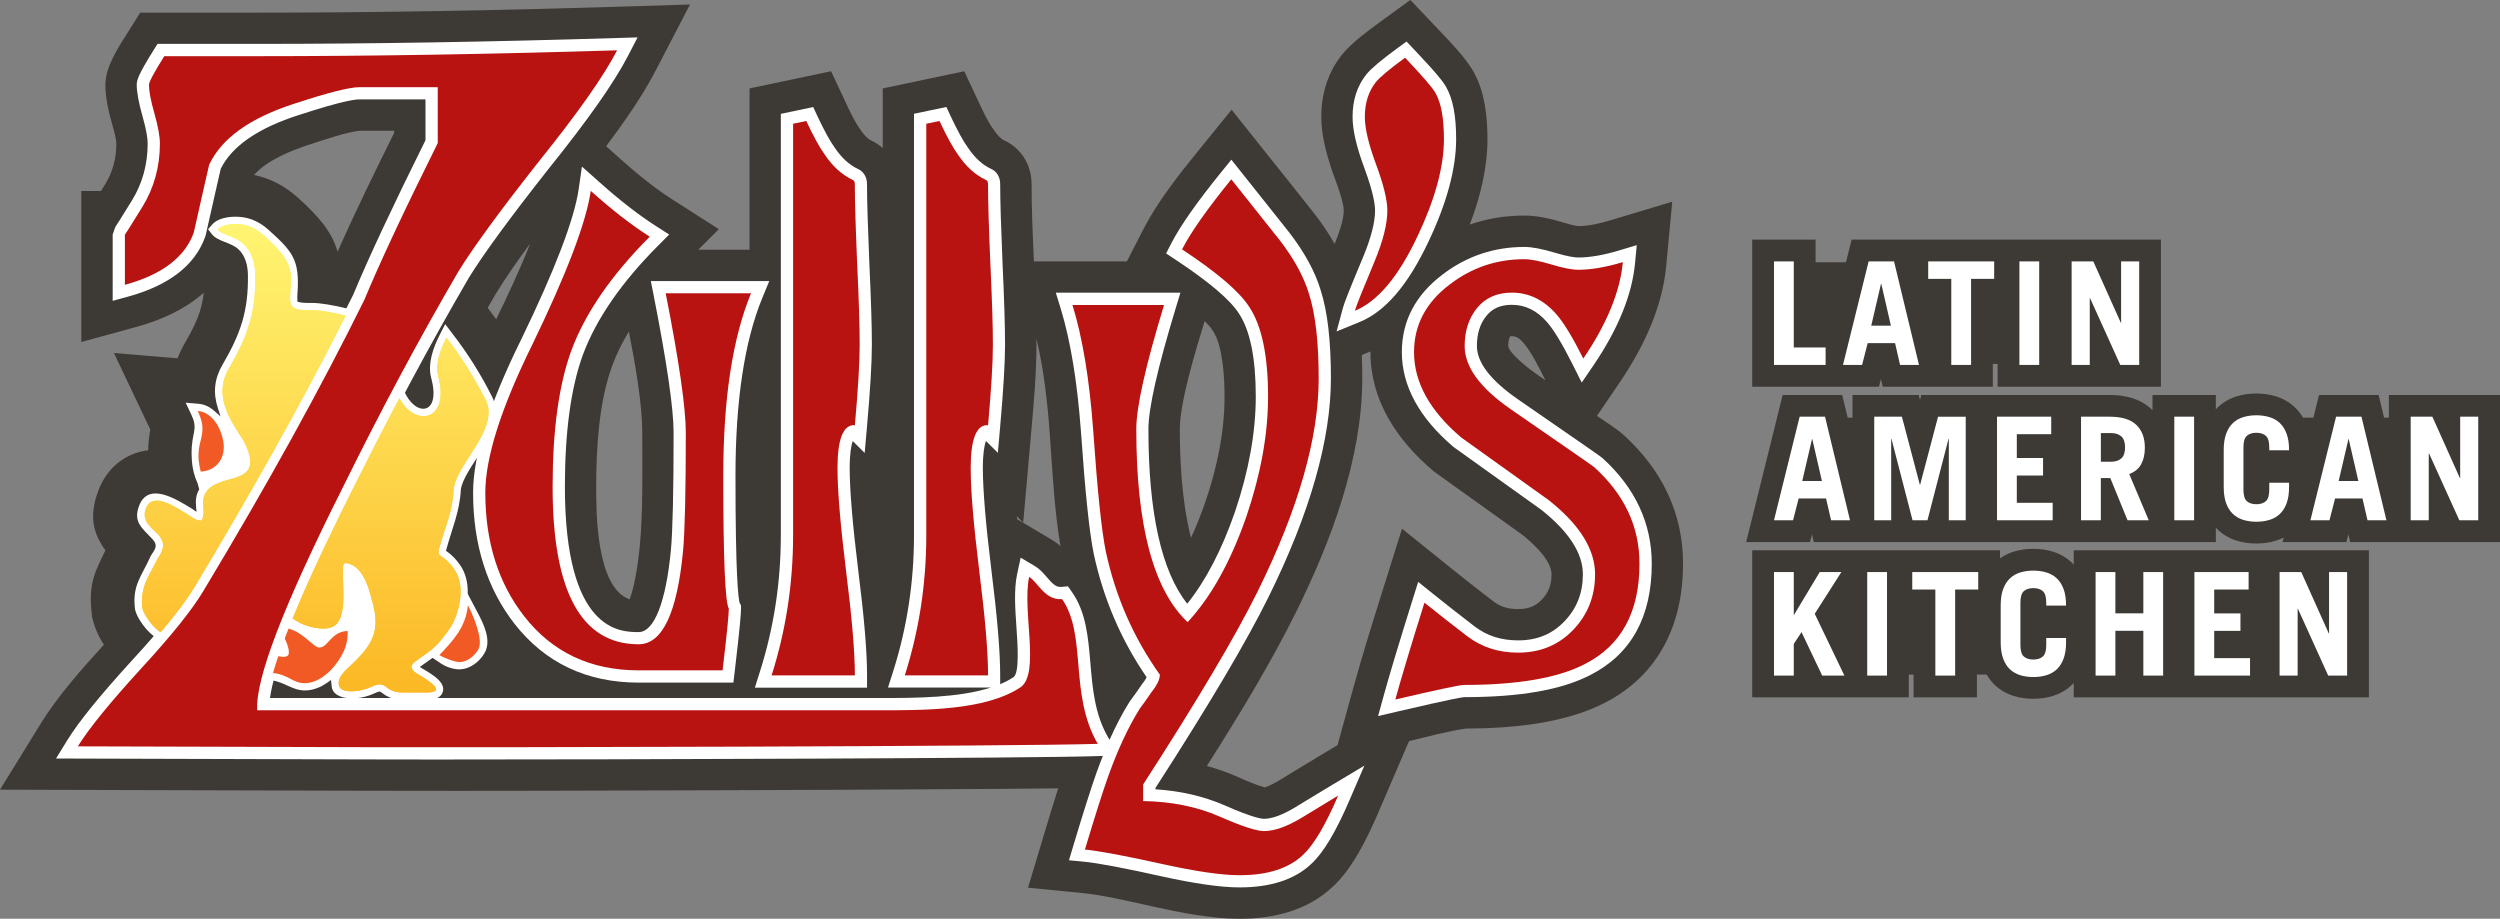
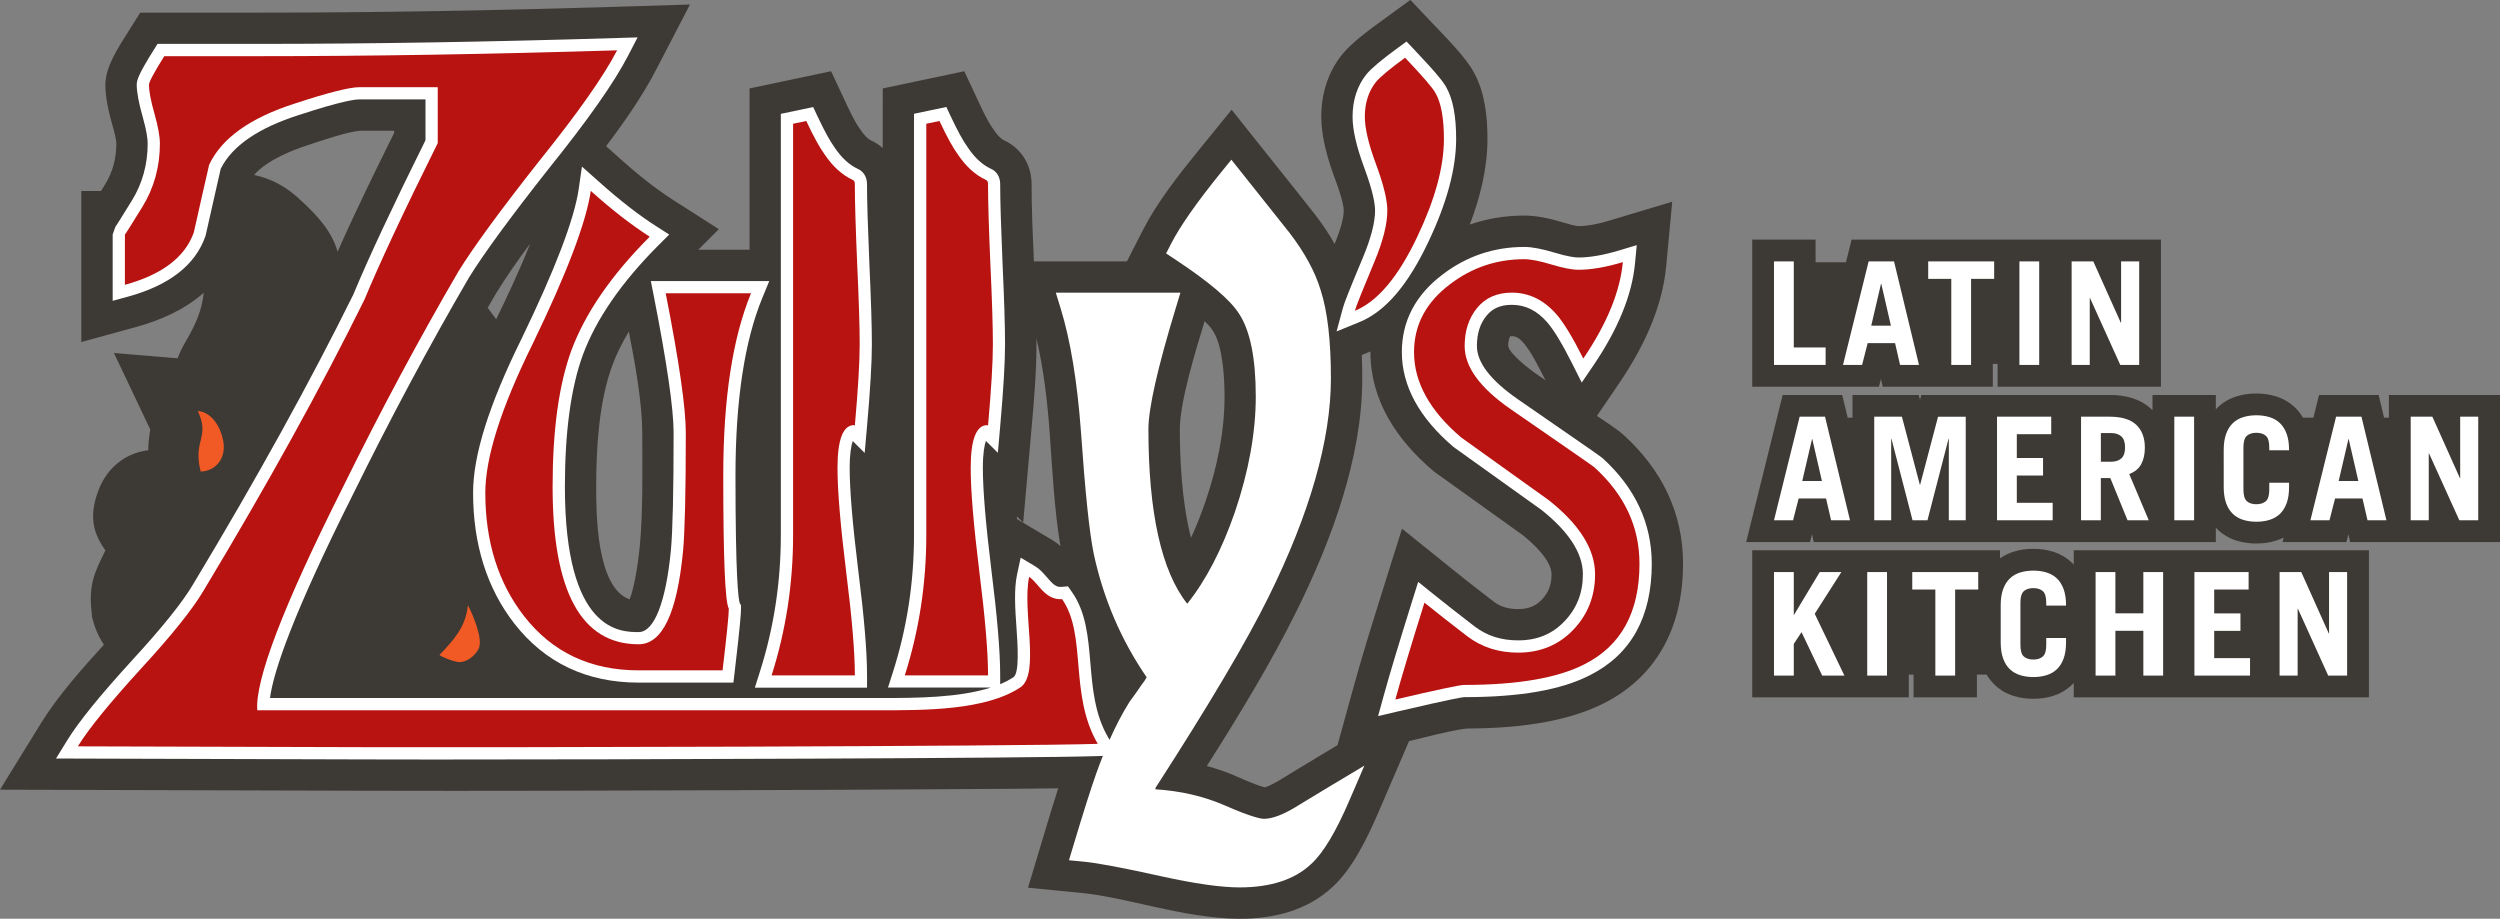
<svg xmlns="http://www.w3.org/2000/svg" xmlns:xlink="http://www.w3.org/1999/xlink" version="1.1" id="Layer_1" x="0px" y="0px" viewBox="0 0 720 264.6" style="enable-background:new 0 0 720 264.6;" xml:space="preserve">
  <rect x="0" y="0" width="720" height="264.6" fill="#808080" stroke="none" />
  <style type="text/css">
	.st0{fill-rule:evenodd;clip-rule:evenodd;fill:#3D3935;}
	.st1{fill:none;stroke:#FFFFFF;stroke-width:1.642;stroke-miterlimit:2.613;}
	.st2{fill:none;stroke:#FFFFFF;stroke-width:1.644;stroke-miterlimit:2.613;}
	.st3{fill:#FFFFFF;}
	.st4{fill-rule:evenodd;clip-rule:evenodd;fill:#B81311;}
	.st5{fill-rule:evenodd;clip-rule:evenodd;fill:#FFFFFF;}
	.st6{fill-rule:evenodd;clip-rule:evenodd;fill:#F15A24;}
	
		.st7{clip-path:url(#SVGID_00000101789660971636178310000006460472409870641062_);fill:url(#SVGID_00000150064118458093665830000012960129991397003694_);}
</style>
  <g>
    <path class="st0" d="M532.13,120.28h1.39v-6.53h19.07l0.37,1.41l0.37-1.41h54.27c4.34,0,8.7,0.99,11.94,4.04   c0.13,0.12,0.26,0.24,0.38,0.37v-4.41h18.24v4.13c0.18-0.19,0.37-0.38,0.56-0.57c1.55-1.48,3.4-2.53,5.44-3.16   c1.83-0.57,3.74-0.82,5.65-0.82c1.92,0,3.82,0.25,5.66,0.82c2.04,0.63,3.89,1.69,5.44,3.16c0.93,0.88,1.7,1.88,2.34,2.97h3.01   l1.62-6.53h17.16l1.57,6.53h1.39v-6.53h32v42.36h-43.16l-0.51-2.23l-0.57,2.23h-18.38l0.32-1.3c-0.71,0.36-1.45,0.66-2.22,0.9   c-1.83,0.57-3.74,0.82-5.66,0.82c-1.92,0-3.82-0.25-5.66-0.82c-2.04-0.63-3.88-1.69-5.43-3.16c-0.2-0.19-0.38-0.38-0.57-0.57v4.14   H522.36l-0.51-2.23l-0.57,2.23h-18.38l10.51-42.36h17.15L532.13,120.28z M522.88,75.54h8.76l1.62-6.53h57.09h32v42.36h-47.04v-6.55   h-1.38v6.55h-31.71l-0.51-2.23l-0.57,2.23h-36.5V69.01h18.25V75.54z M541.16,200.84h-36.52v-42.36H576v2.33   c1.2-0.84,2.52-1.49,3.94-1.93c1.83-0.57,3.74-0.82,5.65-0.82c1.92,0,3.82,0.25,5.65,0.82c2.04,0.63,3.88,1.69,5.43,3.15   c0.2,0.19,0.39,0.38,0.57,0.57v-4.13h85v42.36h-85v-4.13c-0.18,0.2-0.37,0.39-0.57,0.57c-1.55,1.47-3.39,2.52-5.43,3.16   c-1.83,0.57-3.74,0.82-5.65,0.82c-1.92,0-3.82-0.25-5.65-0.82c-2.04-0.63-3.89-1.69-5.44-3.16c-0.93-0.89-1.71-1.9-2.35-2.99h-2.8   v6.55h-18.24v-6.55h-1.38v6.55H541.16z" />
    <path class="st0" d="M181.11,95.48c-1.91,3.16-3.55,6.45-4.79,9.83c-3.85,10.47-4.62,23.82-4.62,34.87   c0,7.09-0.05,29.13,9.64,32.43c1.62-4.09,2.62-12.18,2.89-15.01c1.01-10.49,0.74-22.41,0.74-32.97   C184.96,116.21,183,105.11,181.11,95.48 M346.94,92.46c-2.5,8.19-7.15,23.25-7.15,31.13c0,7.75,0.44,20.58,3.22,31.29   c1.6-3.43,2.97-6.94,4.14-10.35c3.34-9.74,5.52-20.01,5.52-30.33c0-5.01-0.42-14.49-3.31-18.84l-0.15-0.24   C348.69,94.31,347.9,93.41,346.94,92.46z M445.09,109.52l-0.32-0.63c-1.47-2.93-3.85-7.69-6.01-10.15   c-0.94-1.07-1.89-1.92-3.36-1.92c-0.12,0-0.29,0-0.44,0.02c-0.51,0.79-0.59,1.94-0.59,2.8c0.23,2.18,6.19,6.74,7.78,7.84   C443.13,108.16,444.11,108.84,445.09,109.52z M385.21,214.6l4.54-16.47c2.61-9.48,5.57-18.93,8.52-28.32l5.51-17.55l14.33,11.54   c4,3.22,8.04,6.39,12.12,9.5c2.07,1.57,4.4,2.11,6.98,2.11c2.78,0,4.9-0.69,6.83-2.71c2.03-2.13,2.8-4.39,2.8-7.32   c0-4.07-5.43-8.99-8.39-11.35c-8.32-5.94-16.64-11.89-24.95-17.86l-0.42-0.3l-0.39-0.33c-10.33-8.78-18-20.14-18-34.13   c0-0.06,0-0.13,0-0.19l-2.49,1.02c0.09,2.29,0.13,4.56,0.13,6.77c0,22.86-8.88,46.65-18.88,66.89   c-7.46,15.09-16.65,30.19-25.89,44.71c2.92,0.79,5.79,1.78,8.59,3.01c2.03,0.89,5.73,2.56,8.12,3.13c1.24-0.31,3.33-1.5,4.2-2.03   c3.49-2.12,6.96-4.27,10.47-6.36L385.21,214.6z M305.41,157.3c-1.75-10.32-2.35-22.15-3.07-32.22c-0.64-8.99-1.71-18.6-3.85-27.59   c0,0.58,0.01,1.15,0.01,1.73c0,8.09-0.73,16.46-1.45,24.52l-2.37,26.77l-1.84-1.84c0.03,0.28,0.05,0.56,0.08,0.84l9.86,5.86   C303.91,156.03,304.73,156.67,305.41,157.3z M142.9,91.95c2.94-6.04,6.73-13.99,9.78-21.77c-3.52,4.74-6.88,9.54-9.8,14.27   c-0.82,1.4-1.63,2.8-2.43,4.2C141.29,89.74,142.1,90.84,142.9,91.95z M97.23,72.49c5.1-11.53,10.71-22.97,16.29-34.22v-0.61   l-9.88,0c-3.71,0.3-11.06,2.86-14.68,4.03c-4.67,1.51-12.06,4.38-15.79,8.71c4.74,0.96,8.99,3.25,12.59,6.5   C91.83,62.36,95.53,66.7,97.23,72.49z M29.92,185.68c-0.19-0.29-0.37-0.59-0.55-0.88c-1.09-1.79-1.93-3.73-2.49-5.75l-0.37-1.33   l-0.09-1.08c-1.02-8.74,1.05-12.13,3.94-18.13c-3.43-4.8-4.86-9.62-2.06-17.15c1.86-5,5.48-8.97,10.56-10.78   c1.28-0.46,2.55-0.75,3.82-0.9c0.04-2,0.24-3.9,0.6-5.99l-10.47-22.03l18.33,1.53c0.58-1.53,1.3-3.03,2.16-4.51   c3.1-5.31,4.82-9.18,5.38-14.37c-5.36,4.74-12.21,7.86-19.4,9.84l-15.86,4.35V55h5.69c0.41-0.67,0.81-1.34,1.21-1.99   c2.21-3.6,3.18-7.45,3.18-11.66c-0.01-1.39-0.72-3.89-1.1-5.22c-1.05-3.67-2.05-7.86-2.05-11.69c0-5.18,3.65-10.66,6.34-14.93   l3.69-5.87H74.4c34.32,0,68.64-0.63,102.94-1.68l21.37-0.66l-9.85,18.97c-3.78,7.29-8.96,14.75-14.3,21.83l3.95,3.54   c4.8,4.29,9.93,8.49,15.36,11.96l13.16,8.4l-5.93,5.93h14.77V25.47l23.48-4.95l4.22,9c1.09,2.33,2.58,5.58,4.12,7.65l0.15,0.21   l0.14,0.21c0.7,1.03,1.69,2.26,2.85,2.84c1.27,0.58,2.41,1.33,3.4,2.22V25.47l23.48-4.95l4.22,9c1.09,2.33,2.58,5.58,4.12,7.65   l0.15,0.21l0.14,0.21c0.7,1.03,1.69,2.26,2.84,2.83c4.96,2.24,7.92,7.15,7.92,12.6c0,7.4,0.33,14.87,0.66,22.26h26.79l4.71-9.2   c3.97-7.76,10.13-15.62,15.61-22.37l9.84-12.11l9.72,12.2c4.68,5.88,9.41,11.74,14.05,17.66c2.18,2.78,4.17,5.72,5.89,8.79   c1.09-2.63,2.63-6.8,2.63-9.61c0-2.18-1.69-6.9-2.45-8.94c-2.08-5.6-4.02-12.06-4.02-18.07c0-6.5,1.85-12.69,5.91-17.82l0.19-0.24   c2.78-3.33,7.14-6.56,10.65-9.11l8.9-6.48l7.58,7.99c3.18,3.35,8.45,8.67,10.7,12.85c3.19,5.72,3.93,12.76,3.93,19.2   c0,8.35-2.08,16.74-5.08,24.65c4.96-1.72,10.2-2.59,15.69-2.59c3.81,0,7.77,0.95,11.41,2.05c1.11,0.34,3.07,0.93,4.17,0.99   c2.97,0,6.34-0.81,9.17-1.66l17.85-5.37l-1.74,18.56c-1.14,12.18-6.71,23.65-13.5,33.65l-6.44,9.47c0.05,0.04,0.1,0.07,0.16,0.11   c2.06,1.42,5.54,3.6,7.54,5.41c10.86,9.86,17.1,22.31,17.1,37.06c0,17.31-6.87,32.05-22.62,40.1c-11.68,5.97-26.84,7.33-39.84,7.37   c-5.1,0.7-11.3,2.37-16.45,3.61l-8.89,20.65c-3.09,7.18-7.42,16.14-13.11,21.31c-7.3,6.87-17,9.21-26.78,9.21   c-8.08,0-17.02-1.75-24.89-3.5c-6.55-1.45-14.21-3.31-20.88-3.96l-15.19-1.48l4.39-14.62c1.4-4.65,2.8-9.35,4.3-14   c-9.43,0.15-18.91,0.15-28.29,0.22c-22.32,0.16-44.64,0.25-66.96,0.32c-34.74,0.11-69.51,0.25-104.25,0.15L0,227.43l11.75-19.06   C16.57,200.55,23.59,192.6,29.92,185.68z" />
    <path class="st1" d="M415.85,40.04c0,8.03-2.56,17.38-7.63,28.05c-5.47,11.59-11.47,18.74-18.02,21.42   c0.4-1.48,2.32-6.19,5.67-14.22c2.44-5.87,3.68-10.75,3.68-14.63c0-3.04-1.08-7.47-3.24-13.31c-2.16-5.79-3.24-10.39-3.24-13.71   c0-4,1.08-7.35,3.2-10.03c1.2-1.44,4-3.8,8.39-6.99c5.2,5.47,8.11,8.87,8.79,10.23C415.05,29.65,415.85,34.04,415.85,40.04z" />
    <path class="st1" d="M472.17,162.35c0,13.94-5.28,23.61-15.78,28.93c-7.71,4-19.3,5.99-34.76,5.99c-1.2,0-7.79,1.4-19.78,4.2   c1.72-6.23,4.51-15.54,8.39-27.89c4.12,3.32,8.27,6.55,12.39,9.71c4.12,3.12,8.99,4.68,14.58,4.68c6.39,0,11.71-2.2,15.9-6.59   c4.2-4.39,6.27-9.71,6.27-15.98c0-7.19-4.47-14.35-13.39-21.38c-8.39-5.99-16.78-11.99-25.17-18.02   c-9.07-7.71-13.59-15.9-13.59-24.57c0-7.87,3.48-14.38,10.39-19.58c6.27-4.79,13.39-7.19,21.38-7.19c1.88,0,4.47,0.52,7.79,1.52   c3.32,1,5.91,1.52,7.79,1.52c3.6,0,7.87-0.72,12.79-2.2c-0.8,8.51-4.6,17.78-11.39,27.77c-3.08-6.11-5.67-10.39-7.79-12.79   c-3.6-4.12-7.87-6.19-12.79-6.19c-4.28,0-7.59,1.48-9.99,4.39c-2.4,2.92-3.6,6.59-3.6,10.99c0,5.99,4.4,12.03,13.19,18.14   c15.86,10.95,23.89,16.5,24.17,16.78C467.85,142.45,472.17,151.68,472.17,162.35z" />
    <path class="st1" d="M385.38,229.12c-3.72,8.63-7.11,14.34-10.19,17.14c-4.12,3.88-10.19,5.79-18.18,5.79   c-5.2,0-12.59-1.08-22.18-3.2c-10.79-2.4-18.26-3.8-22.38-4.19c2.8-9.31,4.99-16.26,6.59-20.78c2.8-7.87,5.87-14.46,9.19-19.78   c1.2-1.6,2.32-3.2,3.4-4.8c1.6-2,2.4-3.68,2.4-4.99c-7.59-10.67-12.79-22.5-15.58-35.56c-1.2-5.87-2.4-17.38-3.6-34.56   c-1.08-14.78-3.08-26.89-5.99-36.36h26.37c-5.31,17.46-7.99,29.37-7.99,35.76c0,27.73,4.92,46.27,14.78,55.58   c6.79-7.31,12.47-17.54,16.98-30.57c4.12-12.15,6.19-23.62,6.19-34.4c0-11.75-1.8-20.34-5.39-25.77   c-2.8-4.44-9.27-9.95-19.38-16.62c2.52-4.91,7.27-11.67,14.19-20.18c4.67,5.87,9.31,11.71,13.98,17.58   c4.12,5.35,6.91,10.47,8.39,15.38c1.88,5.87,2.8,14.03,2.8,24.41c0,17.18-5.87,37.64-17.58,61.33   c-6.39,12.95-17.38,31.45-32.97,55.58v4.79c8.11,0.12,15.42,1.6,21.9,4.4c6.43,2.84,10.75,4.24,12.87,4.24   c3.08,0,6.71-1.32,10.99-3.92C378.47,233.31,381.91,231.2,385.38,229.12z" />
    <path class="st1" d="M284.56,194.52h-23.98c4.11-12.91,6.19-26.37,6.19-40.36V35.64l3.8-0.8c2.12,4.52,3.92,7.79,5.39,9.79   c2.28,3.36,4.92,5.75,7.99,7.19c0.4,0.16,0.6,0.56,0.6,1.2c0,5.08,0.24,12.75,0.68,23.02c0.48,10.27,0.72,17.98,0.72,23.18   c0,5.23-0.48,13.03-1.4,23.42l-0.2-0.2c-3.2,0-4.79,4.11-4.79,12.39c0,6.51,0.84,16.42,2.48,29.73   C283.72,177.89,284.56,187.84,284.56,194.52z" />
    <path class="st1" d="M246.2,194.52h-23.98c4.11-12.91,6.19-26.37,6.19-40.36V35.64l3.8-0.8c2.12,4.52,3.92,7.79,5.39,9.79   c2.28,3.36,4.92,5.75,7.99,7.19c0.4,0.16,0.6,0.56,0.6,1.2c0,5.08,0.24,12.75,0.68,23.02c0.48,10.27,0.72,17.98,0.72,23.18   c0,5.23-0.48,13.03-1.4,23.42l-0.2-0.2c-3.2,0-4.79,4.11-4.79,12.39c0,6.51,0.84,16.42,2.48,29.73   C245.36,177.89,246.2,187.84,246.2,194.52z" />
    <path class="st1" d="M216.29,84.47c-5.32,12.91-7.99,30.41-7.99,52.5c0,23.7,0.52,36.48,1.6,38.32c0,1.76-0.6,7.67-1.8,17.78   h-24.17c-13.87,0-24.85-5.19-32.97-15.58c-7.47-9.59-11.19-21.46-11.19-35.56c0-10.15,4.51-24.41,13.59-42.79   c9.87-20.38,15.46-35.08,16.78-44.15c6.11,5.47,11.79,9.87,16.98,13.19c-11.07,11.07-18.58,22.02-22.58,32.81   c-3.6,9.87-5.39,22.94-5.39,39.2c0,30.25,8.27,45.39,24.77,45.39c6.79,0,11.07-8.91,12.79-26.77c0.52-5.47,0.8-16.86,0.8-34.16   c0-7.07-1.92-20.46-5.79-40.16H216.29z" />
    <path class="st2" d="M316.17,214.23c-22.24,0.77-180.21,1.09-210.89,0.96l-82.85-0.24c3.15-5.11,9.2-12.52,18.08-22.26   c8.95-9.7,15-17.27,18.15-22.62c18.27-30.35,33.71-58.25,46.31-83.77c4.22-10.18,11.21-25.2,21.11-45.08v-16.1h-22.68   c-2.71,0-8.82,1.53-18.27,4.63c-13.04,4.15-21.3,10.06-24.89,17.71c-1.45,6.4-2.96,12.92-4.41,19.48   c-2.52,7.13-9.14,12.16-19.85,15.09V67.55c0,0.12,1.7-2.54,5.04-7.97c3.34-5.43,5.04-11.51,5.04-18.23c0-2.01-0.5-4.87-1.58-8.65   c-1.07-3.74-1.57-6.52-1.57-8.25c0-0.8,1.45-3.54,4.41-8.25H74.4c32.13,0,66.6-0.56,103.33-1.69c-3.97,7.65-11.47,18.24-22.37,31.8   c-11.34,14.37-19.09,25-23.31,31.84c-11.34,19.44-22.49,40.25-33.39,62.39c-17.01,33.85-25.2,55.19-24.57,64.04h178.87   c13.24,0,30.77,0.1,40.88-6.58c5.84-3.85,0.47-22.14,2.55-31.83c2.51,1.49,4.53,6.79,9.49,6.4   C313.11,182.88,307.83,200,316.17,214.23z" />
    <g>
      <path class="st3" d="M411.4,69.6c5.29-11.13,7.97-21.07,7.97-29.56c0-6.63-0.92-11.49-2.82-14.86c-0.66-1.27-2.36-3.63-9.34-10.98    l-2.13-2.24l-2.5,1.82c-4.62,3.36-7.57,5.84-9.08,7.65c-2.63,3.32-3.96,7.43-3.96,12.21c0,3.8,1.13,8.69,3.46,14.93    c2.49,6.75,3.02,10.29,3.02,12.08c0,3.36-1.15,7.83-3.4,13.27c-3.94,9.43-5.41,13.13-5.83,14.66l-1.86,6.87l6.59-2.69    C398.97,89.72,405.47,82.14,411.4,69.6z" />
      <path class="st3" d="M461.6,132.01c-0.44-0.42-1.68-1.31-24.58-17.11c-7.75-5.39-11.67-10.52-11.67-15.25    c0-3.6,0.91-6.46,2.79-8.75c1.75-2.12,4.06-3.11,7.27-3.11c3.89,0,7.2,1.63,10.15,5c1.89,2.14,4.34,6.19,7.29,12.04l2.69,5.35    l3.37-4.95c7.1-10.44,11.13-20.34,11.98-29.42l0.49-5.21l-5.01,1.51c-4.52,1.36-8.48,2.05-11.77,2.05c-1.02,0-3.02-0.24-6.78-1.37    c-3.73-1.12-6.61-1.67-8.81-1.67c-8.73,0-16.64,2.66-23.49,7.9c-7.83,5.88-11.79,13.42-11.79,22.39c0,9.72,4.99,18.89,14.82,27.26    l0.23,0.18c8.2,5.89,16.39,11.75,24.59,17.6l0.52,0.37c7.95,6.29,11.98,12.54,11.98,18.56c0,5.38-1.73,9.81-5.3,13.55    c-3.53,3.7-7.9,5.5-13.35,5.5c-4.86,0-8.94-1.3-12.44-3.95c-4.77-3.66-8.69-6.73-12.32-9.66l-4.02-3.24l-1.55,4.93    c-3.84,12.24-6.68,21.66-8.43,28.01l-1.57,5.71l5.77-1.35c15.39-3.59,18.45-4.07,18.98-4.1c16.18,0,28.08-2.09,36.35-6.37    c11.76-5.95,17.72-16.74,17.72-32.07C475.69,150.73,470.95,140.52,461.6,132.01z" />
      <path class="st3" d="M375.93,230.73l-2.77,1.69c-3.72,2.26-6.8,3.4-9.16,3.4c-0.59,0-3.16-0.28-11.47-3.95    c-5.95-2.57-12.59-4.1-19.77-4.55v-0.37c15.55-24.12,26.22-42.14,32.6-55.06c11.91-24.1,17.94-45.26,17.94-62.9    c0-10.91-0.97-19.25-2.95-25.43c-1.59-5.28-4.61-10.84-9.01-16.56l-16.71-21.01l-2.76,3.4c-7.17,8.83-11.94,15.63-14.59,20.79    l-1.44,2.81l2.63,1.74c9.69,6.4,15.86,11.63,18.38,15.63c3.19,4.82,4.81,12.84,4.81,23.83c0,10.32-2.02,21.51-6,33.25    c-3.77,10.88-8.38,19.75-13.74,26.43c-7.42-9.35-11.18-26.23-11.18-50.29c0-5.96,2.64-17.64,7.84-34.74l1.38-4.55h-35.89l1.4,4.56    c2.83,9.18,4.79,21.15,5.85,35.57c1.22,17.48,2.42,28.93,3.67,35.06c2.77,12.91,7.89,24.87,15.24,35.56    c-0.22,0.46-0.62,1.13-1.36,2.06l-0.17,0.23c-1.2,1.77-2.24,3.25-3.3,4.65l-0.17,0.25c-1.99,3.18-3.88,6.82-5.68,10.84l-0.37-0.63    c-3.89-6.63-4.53-14.17-5.15-21.46c-0.64-7.54-1.25-14.67-5.3-20.46l-1.15-1.65l-2.01,0.16c-1.4,0.12-2.4-0.83-4.14-2.86    c-0.97-1.12-1.97-2.28-3.27-3.06l-4.21-2.5l-1.03,4.79c-0.94,4.38-0.56,9.95-0.18,15.34c0.34,4.91,0.91,13.12-0.87,14.3    c-1.15,0.76-2.44,1.42-3.82,2v-2.54c0-6.84-0.83-16.78-2.54-30.4c-1.63-13.21-2.45-23.06-2.45-29.3c0-4.35,0.47-6.64,0.88-7.81    l3.44,3.42l0.66-7.49c0.95-10.74,1.41-18.5,1.41-23.72c0-5.21-0.24-13.06-0.72-23.33c-0.45-10.61-0.68-18.09-0.68-22.86    c0-2.04-1-3.68-2.69-4.41c-2.45-1.16-4.58-3.11-6.51-5.95l-0.08-0.12c-1.32-1.78-3.01-4.87-5.04-9.19l-1.18-2.53l-9.32,1.96    v121.37c0,13.53-2.03,26.74-6.03,39.29l-1.46,4.59h29.61c-9.19,2.95-21.57,3.01-31.31,3.01c-0.18,0-0.37,0-0.55,0H77.76    c1-7.58,6.46-23.93,24.06-58.97c10.74-21.81,21.93-42.72,33.23-62.1c4.24-6.88,12.01-17.48,23.06-31.48    c11.29-14.04,18.73-24.64,22.75-32.38l2.76-5.33l-6,0.18c-36.53,1.12-71.26,1.69-103.22,1.69H45.37l-1.04,1.65    c-4.58,7.29-4.95,8.85-4.95,10.13c0,2.15,0.58,5.25,1.71,9.21c1.19,4.21,1.44,6.51,1.44,7.69c0,6-1.52,11.51-4.52,16.39    c-3.27,5.33-4.57,7.32-4.79,7.64l-0.77,2.18v19.11l4.45-1.22c11.84-3.25,19.32-9.07,22.23-17.32l0.12-0.41    c0.97-4.38,1.96-8.74,2.95-13.06c0.46-2.02,0.92-4.02,1.37-6.02c3.25-6.57,10.85-11.79,22.64-15.53    c12.26-4.02,16.09-4.45,17.17-4.45h19.16v11.75c-9.44,19.01-16.44,33.96-20.79,44.45c-12.42,25.14-27.93,53.2-46.13,83.44    c-3.05,5.18-9.01,12.59-17.71,22.04c-9.21,10.1-15.25,17.55-18.48,22.79l-3.3,5.35l89.13,0.26c4.57,0.02,11.52,0.03,20.19,0.03    c53.54,0,171.96-0.34,190.84-0.99l1.33-0.05c-0.64,1.62-1.28,3.28-1.89,5.01c-1.58,4.47-3.76,11.32-6.64,20.94l-1.23,4.1    l4.27,0.41c3.98,0.39,11.36,1.77,21.96,4.13c9.99,2.21,17.49,3.28,22.94,3.28c8.91,0,15.84-2.27,20.55-6.71    c3.48-3.17,7.1-9.17,11.05-18.36l4.31-10l-9.35,5.59C381.02,227.63,378.48,229.18,375.93,230.73z" />
      <path class="st3" d="M217.4,198.04h32.31v-3.52c0-6.84-0.83-16.79-2.55-30.4c-1.63-13.2-2.45-23.06-2.45-29.29    c0-4.35,0.47-6.64,0.88-7.81l3.44,3.42l0.66-7.49c0.95-10.74,1.41-18.5,1.41-23.73c0-5.27-0.24-12.91-0.72-23.33    c-0.45-10.6-0.68-18.08-0.68-22.86c0-2.04-1-3.68-2.69-4.41c-2.45-1.16-4.58-3.11-6.51-5.95l-0.08-0.12    c-1.32-1.78-3.01-4.87-5.04-9.19l-1.18-2.53l-9.32,1.96v121.37c0,13.53-2.03,26.74-6.03,39.29L217.4,198.04z" />
      <path class="st3" d="M167.6,47.98l-0.94,6.49c-1.26,8.65-6.8,23.16-16.46,43.1c-9.39,19.02-13.95,33.53-13.95,44.35    c0,14.87,4.01,27.57,11.93,37.73c8.78,11.24,20.8,16.94,35.74,16.94h27.3l0.37-3.11c1.63-13.78,1.82-16.99,1.82-18.2v-0.96    l-0.38-0.65c-0.39-1.3-1.21-7.51-1.21-36.71c0-21.5,2.6-38.71,7.73-51.16l2-4.86h-34.11l0.83,4.2c3.8,19.32,5.73,32.6,5.73,39.48    c0,16.73-0.27,28.43-0.78,33.83c-1.44,14.99-4.82,23.59-9.28,23.59c-5.26,0-21.25,0-21.25-41.87c0-15.77,1.74-28.56,5.18-37.98    c3.82-10.3,11.14-20.91,21.76-31.54l3.1-3.1l-3.69-2.36c-5.06-3.23-10.62-7.55-16.53-12.84L167.6,47.98z" />
    </g>
    <g>
      <path class="st4" d="M415.85,40.04c0-5.99-0.8-10.39-2.4-13.19c-0.68-1.36-3.6-4.76-8.79-10.23c-4.39,3.2-7.19,5.55-8.39,6.99    c-2.12,2.68-3.2,6.03-3.2,10.03c0,3.32,1.08,7.91,3.24,13.71c2.16,5.83,3.24,10.27,3.24,13.31c0,3.88-1.24,8.75-3.68,14.63    c-3.36,8.03-5.27,12.75-5.67,14.22c6.55-2.68,12.55-9.83,18.02-21.42C413.29,57.42,415.85,48.07,415.85,40.04z" />
      <path class="st4" d="M459.18,134.58c-0.28-0.28-8.31-5.83-24.17-16.78c-8.79-6.11-13.19-12.15-13.19-18.14    c0-4.39,1.2-8.07,3.6-10.99c2.4-2.92,5.71-4.39,9.99-4.39c4.91,0,9.19,2.08,12.79,6.19c2.12,2.4,4.72,6.67,7.79,12.79    c6.79-9.99,10.59-19.26,11.39-27.77c-4.91,1.48-9.19,2.2-12.79,2.2c-1.88,0-4.48-0.52-7.79-1.52c-3.32-1-5.91-1.52-7.79-1.52    c-7.99,0-15.1,2.4-21.38,7.19c-6.91,5.19-10.39,11.71-10.39,19.58c0,8.67,4.51,16.86,13.58,24.57    c8.39,6.03,16.78,12.03,25.17,18.02c8.91,7.03,13.39,14.19,13.39,21.38c0,6.27-2.08,11.59-6.27,15.98    c-4.2,4.4-9.51,6.59-15.9,6.59c-5.59,0-10.47-1.56-14.58-4.68c-4.12-3.16-8.27-6.39-12.39-9.71c-3.88,12.35-6.67,21.66-8.39,27.89    c11.99-2.8,18.58-4.2,19.78-4.2c15.46,0,27.05-2,34.76-5.99c10.51-5.31,15.78-14.98,15.78-28.93    C472.17,151.68,467.85,142.45,459.18,134.58z" />
-       <path class="st4" d="M364,239.35c-2.12,0-6.43-1.4-12.87-4.24c-6.47-2.8-13.79-4.28-21.9-4.4v-4.79    c15.58-24.13,26.57-42.64,32.97-55.58c11.71-23.69,17.58-44.15,17.58-61.33c0-10.39-0.92-18.54-2.8-24.41    c-1.48-4.91-4.27-10.03-8.39-15.38c-4.67-5.87-9.31-11.71-13.98-17.58c-6.91,8.51-11.67,15.26-14.18,20.18    c10.11,6.67,16.58,12.19,19.38,16.62c3.6,5.43,5.39,14.02,5.39,25.77c0,10.79-2.08,22.26-6.19,34.4    c-4.51,13.03-10.19,23.26-16.98,30.57c-9.87-9.31-14.78-27.85-14.78-55.58c0-6.39,2.68-18.3,7.99-35.76h-26.37    c2.92,9.47,4.92,21.58,5.99,36.36c1.2,17.18,2.4,28.69,3.6,34.56c2.8,13.07,7.99,24.89,15.58,35.56c0,1.32-0.8,3-2.4,4.99    c-1.08,1.6-2.2,3.2-3.4,4.8c-3.32,5.31-6.39,11.91-9.19,19.78c-1.6,4.52-3.8,11.47-6.59,20.78c4.12,0.4,11.59,1.8,22.38,4.19    c9.59,2.12,16.98,3.2,22.18,3.2c7.99,0,14.07-1.92,18.18-5.79c3.08-2.8,6.47-8.51,10.19-17.14c-3.48,2.08-6.91,4.2-10.39,6.31    C370.72,238.03,367.08,239.35,364,239.35z" />
      <path class="st4" d="M282.04,164.55c-1.64-13.31-2.48-23.22-2.48-29.73c0-8.27,1.6-12.39,4.79-12.39l0.2,0.2    c0.92-10.39,1.4-18.18,1.4-23.41c0-5.19-0.24-12.91-0.72-23.18c-0.44-10.27-0.68-17.94-0.68-23.02c0-0.64-0.2-1.04-0.6-1.2    c-3.08-1.44-5.71-3.84-7.99-7.19c-1.48-2-3.28-5.27-5.39-9.79l-3.8,0.8v118.51c0,13.99-2.08,27.45-6.19,40.36h23.98    C284.56,187.84,283.72,177.89,282.04,164.55z" />
      <path class="st4" d="M243.68,164.55c-1.64-13.31-2.48-23.22-2.48-29.73c0-8.27,1.6-12.39,4.79-12.39l0.2,0.2    c0.92-10.39,1.4-18.18,1.4-23.41c0-5.19-0.24-12.91-0.72-23.18c-0.44-10.27-0.68-17.94-0.68-23.02c0-0.64-0.2-1.04-0.6-1.2    c-3.08-1.44-5.71-3.84-7.99-7.19c-1.48-2-3.28-5.27-5.39-9.79l-3.8,0.8v118.51c0,13.99-2.08,27.45-6.19,40.36h23.98    C246.2,187.84,245.36,177.89,243.68,164.55z" />
      <path class="st4" d="M187.12,68.17c-5.19-3.32-10.87-7.71-16.98-13.19c-1.32,9.07-6.91,23.77-16.78,44.15    c-9.07,18.38-13.59,32.65-13.59,42.79c0,14.1,3.72,25.97,11.19,35.56c8.11,10.39,19.1,15.58,32.97,15.58h24.17    c1.2-10.11,1.8-16.02,1.8-17.78c-1.08-1.84-1.6-14.62-1.6-38.32c0-22.1,2.68-39.6,7.99-52.5h-24.57    c3.88,19.7,5.79,33.08,5.79,40.16c0,17.3-0.28,28.69-0.8,34.16c-1.72,17.86-5.99,26.77-12.79,26.77    c-16.5,0-24.77-15.14-24.77-45.39c0-16.26,1.8-29.33,5.39-39.2C168.54,90.19,176.05,79.24,187.12,68.17z" />
      <path class="st4" d="M305.88,172.55c-4.97,0.39-6.98-4.91-9.49-6.4c-2.08,9.7,3.29,27.98-2.55,31.83    c-10.11,6.68-27.64,6.58-40.88,6.58H74.09c-0.63-8.86,7.56-30.19,24.57-64.04c10.9-22.14,22.05-42.95,33.39-62.39    c4.22-6.84,11.97-17.47,23.31-31.84c10.9-13.56,18.4-24.15,22.37-31.8C141,15.62,106.53,16.18,74.4,16.18H47.31    c-2.96,4.71-4.41,7.45-4.41,8.25c0,1.73,0.5,4.51,1.57,8.25c1.07,3.78,1.58,6.64,1.58,8.66c0,6.72-1.7,12.8-5.04,18.23    c-3.34,5.44-5.04,8.09-5.04,7.97v14.49c10.71-2.94,17.33-7.97,19.85-15.09c1.45-6.56,2.96-13.08,4.41-19.48    c3.59-7.65,11.84-13.57,24.89-17.71c9.45-3.1,15.56-4.63,18.27-4.63h22.68v16.1c-9.89,19.88-16.89,34.9-21.11,45.08    c-12.6,25.52-28.04,53.42-46.31,83.77c-3.15,5.35-9.2,12.92-18.15,22.62c-8.88,9.74-14.93,17.15-18.08,22.26l82.85,0.24    c30.68,0.12,188.65-0.2,210.89-0.96C307.83,200,313.11,182.88,305.88,172.55z" />
    </g>
-     <path class="st5" d="M100.51,88.99c-4.44-1.14-8.52-1.75-10.47-1.74c-1.1,0.01-2.83,0.03-3.87-0.23l-0.48-0.12l-0.05-0.49   c-0.07-0.68,0-1.49,0.05-2.18c0.63-9.47-1.46-11.83-8.34-18.02c-2.04-1.84-4.43-3.17-7.17-3.61c-2.83-0.46-7.12-0.19-9.13,2.13   l-1.13,1.3l1.06,1.36c1.76,2.24,5.41,2.32,7.68,4.39c2.01,1.84,2.7,4.72,2.74,7.35c0.17,10.42-2.09,16.95-7.29,25.86   c-2.38,4.08-2.8,8.08-1.37,12.53l0.78,2.41l-1.9-1.67c-1.29-1.13-2.81-1.84-4.53-1.98l-3.62-0.3l1.56,3.28   c0.84,1.77,1.25,3.19,0.85,5.16c-0.72,3.51-0.82,5.22-0.62,8.3c0.14,2.12,0.7,4.41,1.65,6.5l0.47,1.71   c-0.99,1.74-1.06,3.09-0.91,5.03l0.12,1.45l-1.2-0.82c-0.15-0.1-0.3-0.21-0.46-0.3c-4.18-2.51-12.26-7.68-14.9-0.55   c-1.79,4.81,1.14,6.49,4.02,9.7c1.58,1.77,0.44,2.97-0.57,4.56l-0.07,0.09l-0.06,0.15c-2.59,5.8-5.32,8.29-4.47,15.16l0.01,0.13   l0.05,0.17c0.25,0.91,0.63,1.78,1.12,2.59c1.5,2.47,3.09,4.14,4.8,5.37c4.21-4.82,8.37-10.01,11.38-15.03   C71.86,142.63,86.94,116.13,100.51,88.99 M128.21,93.35l-1.49,2.92c-1.91,3.73-3.65,8.45-2.52,12.66   c2.95,10.99-4.89,11.15-7.92,3.38c-5.17,9.75-10.2,19.59-15.12,29.46c-4.62,9.26-18.83,37.63-23.09,54.12   c3.82,0.49,6.11,2.96,9.71,2.96c2.41,0,4.66-0.95,6.59-2.33l0.96-0.69l0.18,1.63c0.14,3.26,4.34,3.86,6.87,3.65   c1.94-0.16,3.8-0.64,5.55-1.47c0.35-0.17,0.84-0.38,1.22-0.45l0.24-0.04l0.21,0.12c0.55,0.3,1.01,0.75,1.55,1.06   c1.34,0.78,2.78,1.11,4.31,1.18c2.69,0,5.37,0,8.03,0l0.15,0c1.62-0.1,3.47-0.58,3.92-2.37c0.59-2.34-2.09-4.17-3.74-5.27   c-0.65-0.44-1.35-0.83-2.02-1.24l-0.88-0.54l0.83-0.61c0.81-0.59,1.63-1.15,2.44-1.74l0.39-0.28l2.41,1.62   c1.48,0.99,3.5,1.69,5.29,1.69c3.03,0,5.84-2.18,7.29-4.72c2.08-3.64-0.31-8.4-2.05-11.7l-2.81-5.31l0-0.18   c0.06-2.83-0.53-5.73-2.17-8.08c-1.07-1.54-2.19-2.77-3.71-3.87l-0.39-0.28l0.13-0.46c1.59-5.89,3.85-10.86,4.15-17.14   c0.34-2.99,3.72-7.67,5.37-10.28c2.38-3.77,5.13-8.44,4.64-13.07c-0.12-1.17-0.45-2.3-0.98-3.36c-3.22-6.45-7.13-12.68-11.56-18.37   L128.21,93.35z" />
    <path class="st6" d="M57.8,135.81c-2.35-9.21,2.82-9.72-0.85-17.45c4.09,0.34,6.61,4.7,7.31,8.47   C65.33,132.16,61.91,135.72,57.8,135.81" />
    <g>
      <defs>
-         <path id="SVGID_1_" d="M80.92,186.85l0.01,0.02h-0.02L80.92,186.85z M115.03,114.66c4.48,8.55,14.63,6.6,11.18-6.27     c-0.92-3.43,0.52-7.56,2.36-11.16c3.73,4.79,7.88,11.18,11.34,18.02c4.07,8.24-8.55,18.42-9.25,25.64     c-0.29,6.52-2.47,10.75-4.1,16.77c-0.5,1.86-0.19,2.06,0.79,2.74c0.77,0.54,1.97,1.37,3.5,3.57c3.07,4.4,1.69,11.06-0.25,15.16     c-0.96,2.03-3.56,5.38-5.18,6.94c-2.1,2.02-3.91,2.9-5.99,4.57c-1,0.8-1.35,1.6-0.16,2.79c0.67,0.67,10.45,5.61,4.26,6     c-2.65,0-5.29,0-7.94,0c-5.25-0.23-4.07-3.78-8.55-1.67c-1.45,0.69-3.03,1.13-4.83,1.28c-4.63,0.38-4.61-1.74-4.61-1.74     l-0.08-0.73c0.18-2.32,2.75-4.13,4.81-6.19c4.87-4.87,7.01-8.81,5.17-16.02c-1.02-4.01-2.45-10.65-7.08-12.05     c-1.95-0.59-1.56,0.7-1.64,2.43c-0.19,3.98,1.16,12.48-2.2,15.27c-2.16,1.79-6.54,0.87-8.98-0.07c-1.06-0.41-2.2-1.08-3.34-1.79     c5.91-14.44,13.7-30,16.89-36.41C105.68,132.69,110.29,123.64,115.03,114.66z M45.28,161.09c1.05-1.69,3-4.1,0.35-7.06     c-1.74-1.94-5.03-3.78-3.62-7.58c1.93-5.2,9.03-0.08,11.87,1.62c1.22,0.73,2.34,1.84,4.21,1.88c1.44-3-0.6-4.94,1.14-8     c3.56-6.25,17.84-1.25,11.04-14.81c-3.86-6.04-9.02-13.04-4.32-21.09c5.3-9.1,7.76-15.83,7.57-26.94     c-0.05-3.23-0.97-6.61-3.42-8.86c-2.73-2.49-6.17-2.52-7.44-4.14c1.45-1.67,5.15-1.76,7.21-1.43c2.35,0.38,4.38,1.55,6.1,3.1     c8.52,7.67,8.06,10.09,7.65,16.33c-0.3,4.48,0.08,5.28,6.45,5.24c2.06-0.01,5.65,0.57,9.49,1.56     c-13.32,26.47-28.06,52.34-43.29,77.74c-2.69,4.48-6.3,9.09-10.03,13.46c-1.54-1.07-2.94-2.56-4.36-4.9     c-0.42-0.69-0.71-1.37-0.89-2.05C40.22,168.67,43.46,165.14,45.28,161.09z" />
-       </defs>
+         </defs>
      <linearGradient id="SVGID_00000091730437781104023600000008201616786610101641_" gradientUnits="userSpaceOnUse" x1="90.792" y1="199.429" x2="90.792" y2="64.518">
        <stop offset="0" style="stop-color:#FCB825" />
        <stop offset="1" style="stop-color:#FFF572" />
      </linearGradient>
      <use xlink:href="#SVGID_1_" style="overflow:visible;fill-rule:evenodd;clip-rule:evenodd;fill:url(#SVGID_00000091730437781104023600000008201616786610101641_);" />
      <clipPath id="SVGID_00000174593972887956798850000017421956808037558680_">
        <use xlink:href="#SVGID_1_" style="overflow:visible;" />
      </clipPath>
      <linearGradient id="SVGID_00000130617609944185825110000002321996317591661240_" gradientUnits="userSpaceOnUse" x1="92.099" y1="199.429" x2="92.099" y2="64.339">
        <stop offset="0" style="stop-color:#FCB825" />
        <stop offset="1" style="stop-color:#FFF572" />
      </linearGradient>
      <rect x="40.22" y="64.34" style="clip-path:url(#SVGID_00000174593972887956798850000017421956808037558680_);fill:url(#SVGID_00000130617609944185825110000002321996317591661240_);" width="103.75" height="135.09" />
    </g>
-     <path class="st6" d="M91.96,186.49c2.57,0,3.36-4.65,8.18-4.76c0.08,3.44-0.9,5.97-2.84,8.79c-2.22,3.24-5.8,6.24-9.53,6.24   c-3.49,0-4.52-2.41-9.15-2.94c0.45-1.54,0.96-3.15,1.53-4.83c1.61,0.32,3.04,0.31,3.04-0.98c0-1.68-0.65-2.84-1.19-4.14   c0.35-0.93,0.72-1.88,1.1-2.83C87.42,182.14,90.3,186.49,91.96,186.49" />
    <path class="st6" d="M132.31,190.68c-1.38,0-4.64-1.28-5.75-2.03c3.87-4.14,7.53-7.8,8.2-14.35c1.28,2.42,4.6,9.92,3.01,12.71   C136.83,188.68,134.73,190.68,132.31,190.68" />
    <path class="st5" d="M510.91,194.57v-29.82h5.7v12.31h0.08l7.39-12.31h6.24l-7.68,12.02l8.55,17.8h-6.4l-5.95-12.51l-2.23,3.39   v9.13H510.91z M537.76,194.57v-29.82h5.7v29.82H537.76z M569.73,164.75v5.04h-6.65v24.78h-5.7v-24.78h-6.65v-5.04H569.73z    M581.88,185.73c0,1.65,0.33,2.77,0.99,3.35c0.66,0.58,1.57,0.87,2.73,0.87c1.16,0,2.07-0.29,2.73-0.87   c0.66-0.58,0.99-1.69,0.99-3.35v-1.98h5.7v1.24c0,1.84-0.23,3.4-0.7,4.67c-0.47,1.27-1.11,2.29-1.94,3.08   c-0.83,0.78-1.82,1.36-2.97,1.71c-1.16,0.36-2.42,0.54-3.8,0.54c-1.38,0-2.64-0.18-3.8-0.54c-1.16-0.36-2.15-0.93-2.97-1.71   c-0.83-0.78-1.47-1.81-1.94-3.08c-0.47-1.27-0.7-2.82-0.7-4.67v-10.65c0-1.85,0.23-3.4,0.7-4.67c0.47-1.27,1.12-2.29,1.94-3.08   c0.83-0.78,1.82-1.36,2.97-1.71c1.16-0.36,2.42-0.54,3.8-0.54c1.38,0,2.64,0.18,3.8,0.54c1.16,0.36,2.15,0.93,2.97,1.71   c0.83,0.79,1.47,1.81,1.94,3.08c0.47,1.27,0.7,2.82,0.7,4.67v0.08h-5.7v-0.83c0-1.65-0.33-2.77-0.99-3.34   c-0.66-0.58-1.57-0.87-2.73-0.87c-1.16,0-2.07,0.29-2.73,0.87c-0.66,0.58-0.99,1.69-0.99,3.34V185.73z M603.53,194.57v-29.82h5.7   v11.89h8.05v-11.89h5.7v29.82h-5.7v-12.89h-8.05v12.89H603.53z M631.99,194.57v-29.82h15.61v5.04h-9.91v6.86h7.56v5.04h-7.56v7.85   h10.32v5.04H631.99z M656.52,194.57v-29.82h6.24l7.93,17.68h0.08v-17.68h5.2v29.82h-5.45l-8.72-19.25h-0.08v19.25H656.52z" />
    <path class="st5" d="M596.63,105.1V75.28h6.24l7.93,17.68h0.08V75.28h5.21v29.82h-5.45l-8.71-19.25h-0.08v19.25H596.63z    M581.59,105.1V75.28h5.7v29.82H581.59z M574.32,75.28v5.04h-6.65v24.78h-5.7V80.32h-6.65v-5.04H574.32z M530.78,105.1l7.39-29.82   h7.31l7.19,29.82h-5.45l-1.44-6.28h-7.89l-1.61,6.28H530.78z M538.92,93.79h5.66l-2.77-12.06h-0.08L538.92,93.79z M510.91,105.1   V75.28h5.7v24.78h9.17v5.04H510.91z" />
    <path class="st5" d="M694.28,149.83v-29.82h6.24l7.93,17.68h0.08v-17.68h5.2v29.82h-5.45l-8.72-19.25h-0.08v19.25H694.28z    M665.4,149.83l7.39-29.82h7.31l7.19,29.82h-5.45l-1.45-6.28h-7.89l-1.61,6.28H665.4z M673.54,138.52h5.66l-2.77-12.06h-0.08   L673.54,138.52z M646.11,141c0,1.65,0.33,2.77,0.99,3.35c0.66,0.58,1.57,0.87,2.73,0.87c1.16,0,2.07-0.29,2.73-0.87   c0.66-0.58,0.99-1.69,0.99-3.35v-1.98h5.7v1.24c0,1.84-0.23,3.4-0.7,4.67c-0.47,1.27-1.12,2.29-1.94,3.08   c-0.82,0.78-1.82,1.36-2.97,1.71c-1.16,0.36-2.42,0.54-3.8,0.54c-1.38,0-2.64-0.18-3.8-0.54c-1.16-0.36-2.15-0.93-2.97-1.71   c-0.83-0.78-1.47-1.81-1.94-3.08c-0.47-1.27-0.7-2.82-0.7-4.67V129.6c0-1.85,0.23-3.4,0.7-4.67c0.47-1.27,1.12-2.29,1.94-3.08   c0.83-0.78,1.82-1.36,2.97-1.71c1.16-0.36,2.42-0.54,3.8-0.54c1.38,0,2.64,0.18,3.8,0.54c1.16,0.36,2.15,0.93,2.97,1.71   c0.83,0.79,1.47,1.81,1.94,3.08c0.47,1.27,0.7,2.82,0.7,4.67v0.08h-5.7v-0.83c0-1.65-0.33-2.77-0.99-3.34   c-0.66-0.58-1.57-0.87-2.73-0.87c-1.16,0-2.06,0.29-2.73,0.87c-0.66,0.58-0.99,1.69-0.99,3.34V141z M626.2,149.83v-29.82h5.7v29.82   H626.2z M612.73,149.83l-4.96-12.14h-2.73v12.14h-5.7v-29.82h8.26c3.44,0,5.99,0.78,7.64,2.33c1.65,1.56,2.48,3.75,2.48,6.59   c0,1.87-0.35,3.46-1.05,4.75c-0.7,1.29-1.85,2.24-3.45,2.85l5.62,13.3H612.73z M605.05,132.98h2.93c1.27,0,2.26-0.32,2.97-0.97   c0.72-0.65,1.07-1.7,1.07-3.16c0-1.46-0.36-2.51-1.07-3.16c-0.72-0.65-1.71-0.97-2.97-0.97h-2.93V132.98z M575.14,149.83v-29.82   h15.61v5.04h-9.91v6.86h7.56v5.04h-7.56v7.85h10.33v5.04H575.14z M539.78,149.83v-29.82h7.97l5.16,19.58H553l5.16-19.58h7.97v29.82   h-4.87v-23.46h-0.08l-6.07,23.46h-4.3l-6.07-23.46h-0.08v23.46H539.78z M510.91,149.83l7.39-29.82h7.31l7.19,29.82h-5.45   l-1.45-6.28h-7.89l-1.61,6.28H510.91z M519.05,138.52h5.66l-2.77-12.06h-0.08L519.05,138.52z" />
  </g>
</svg>